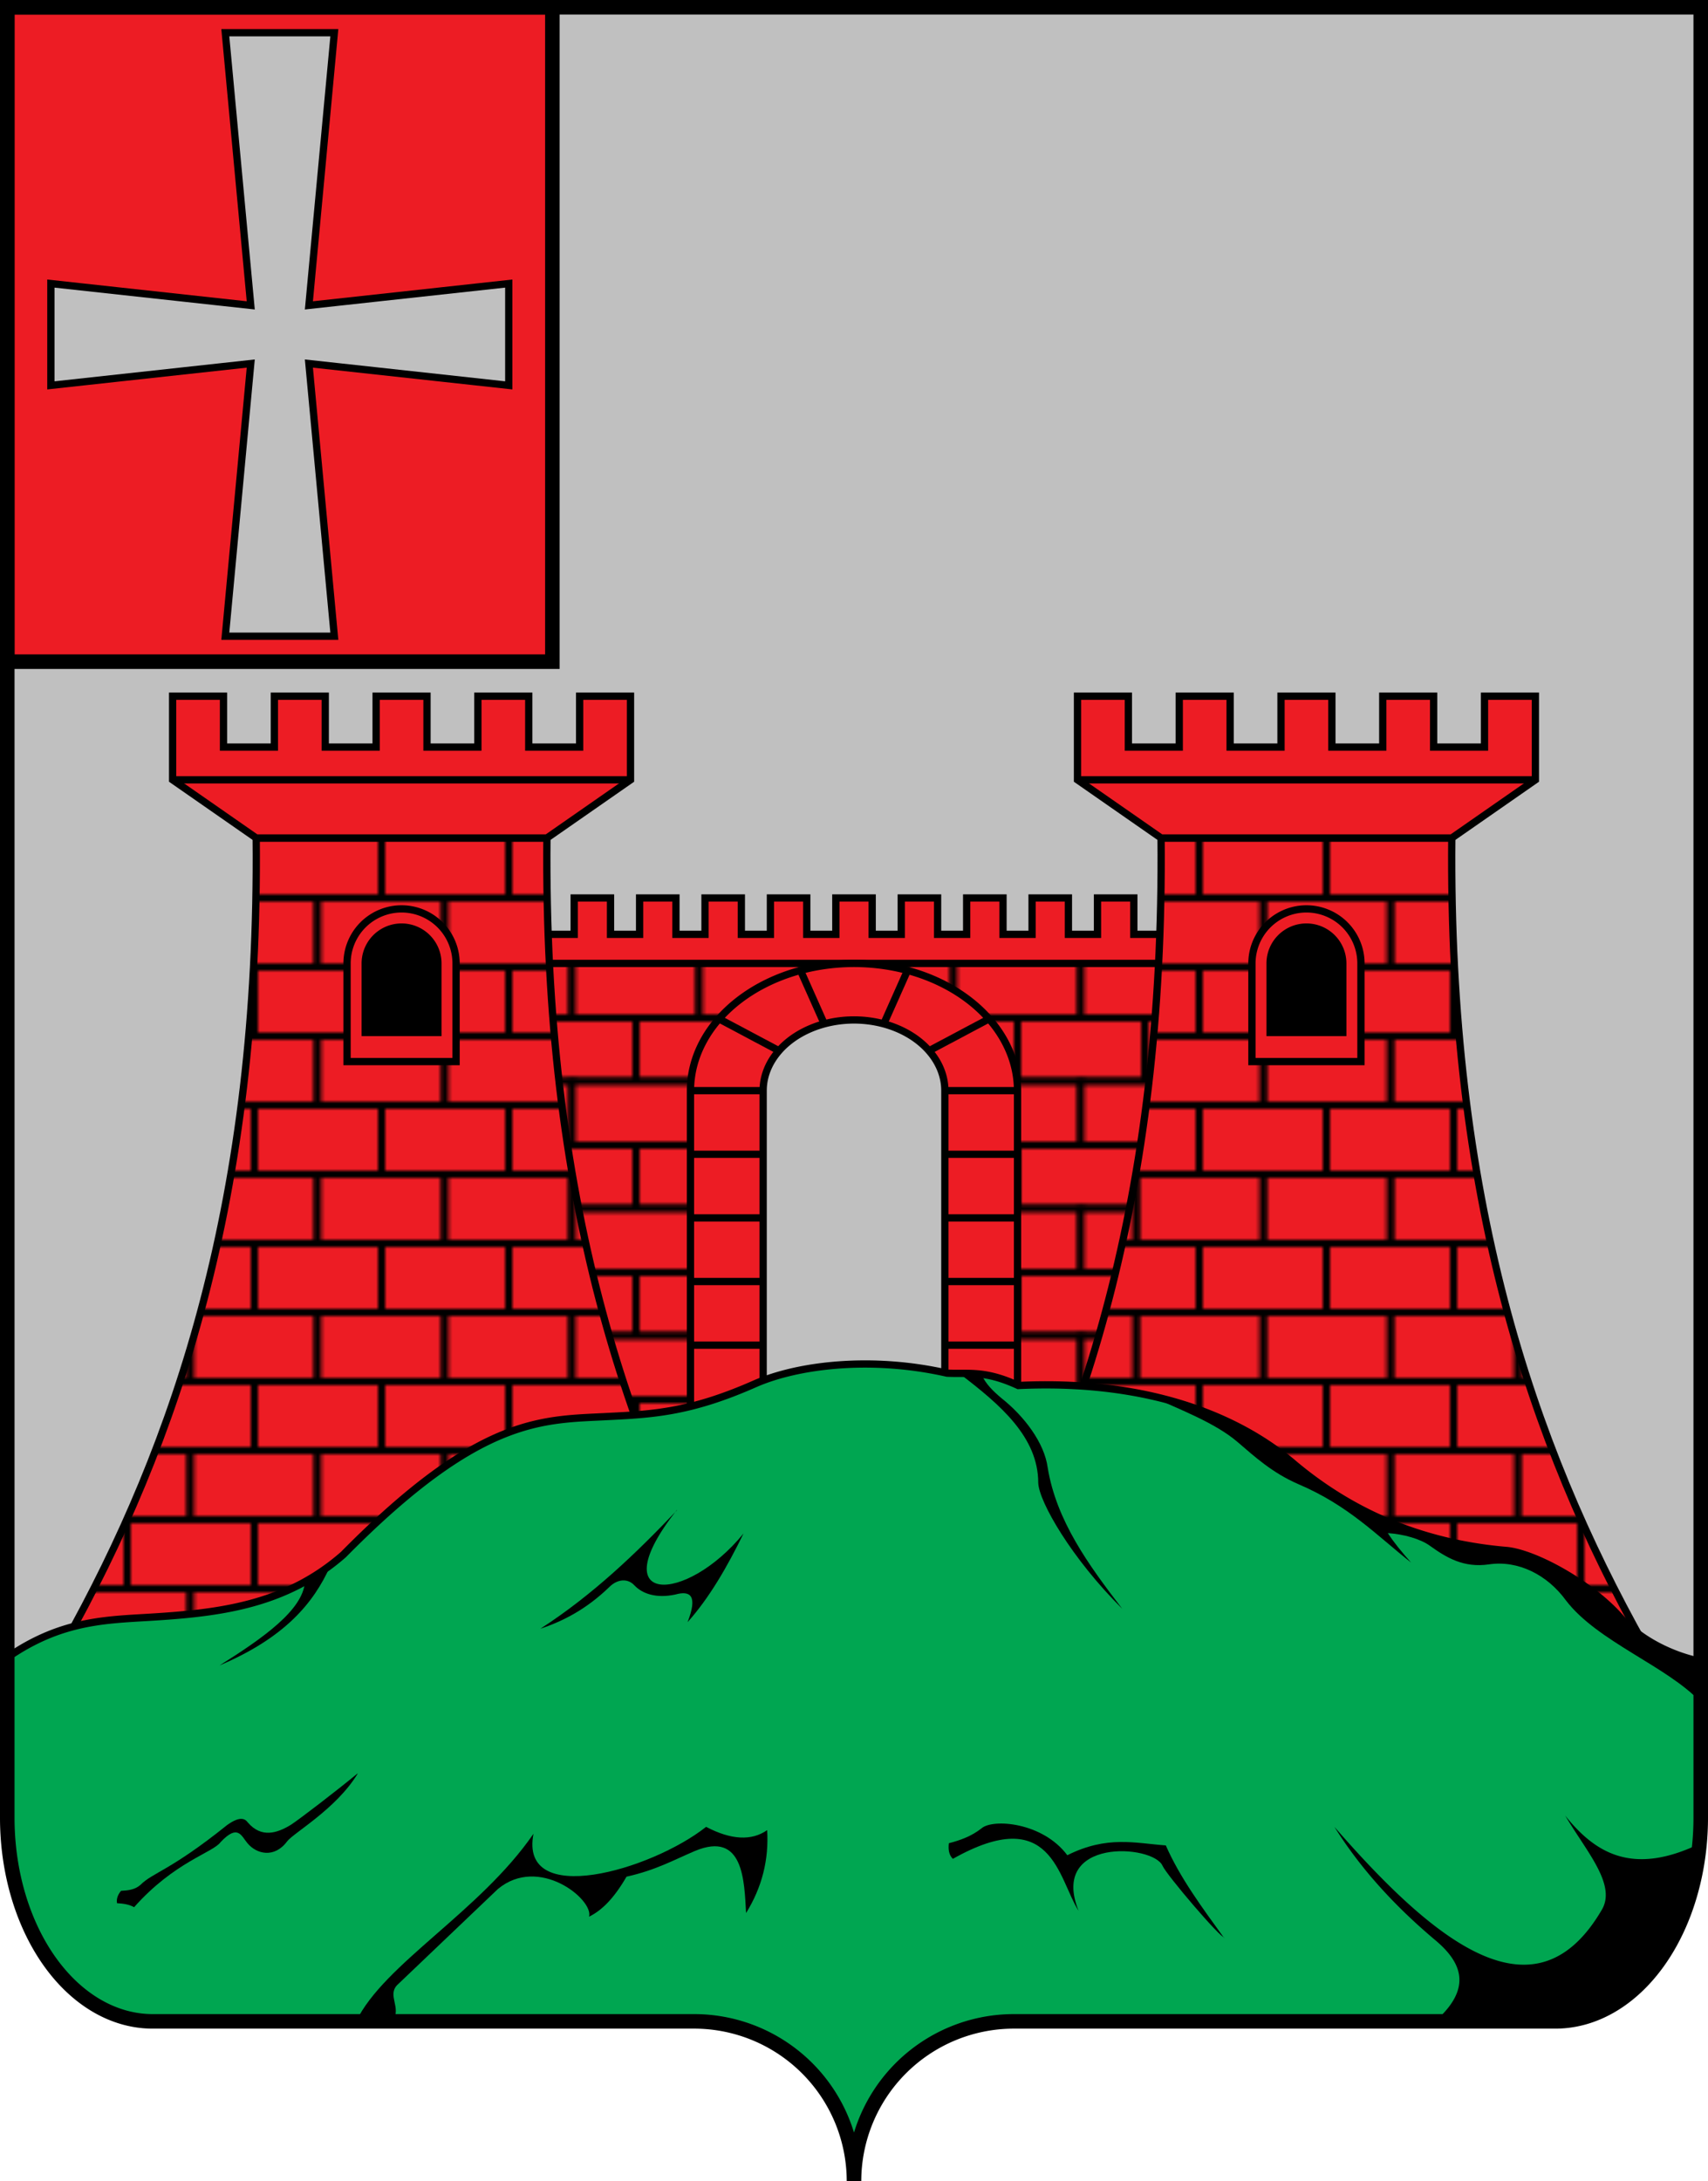
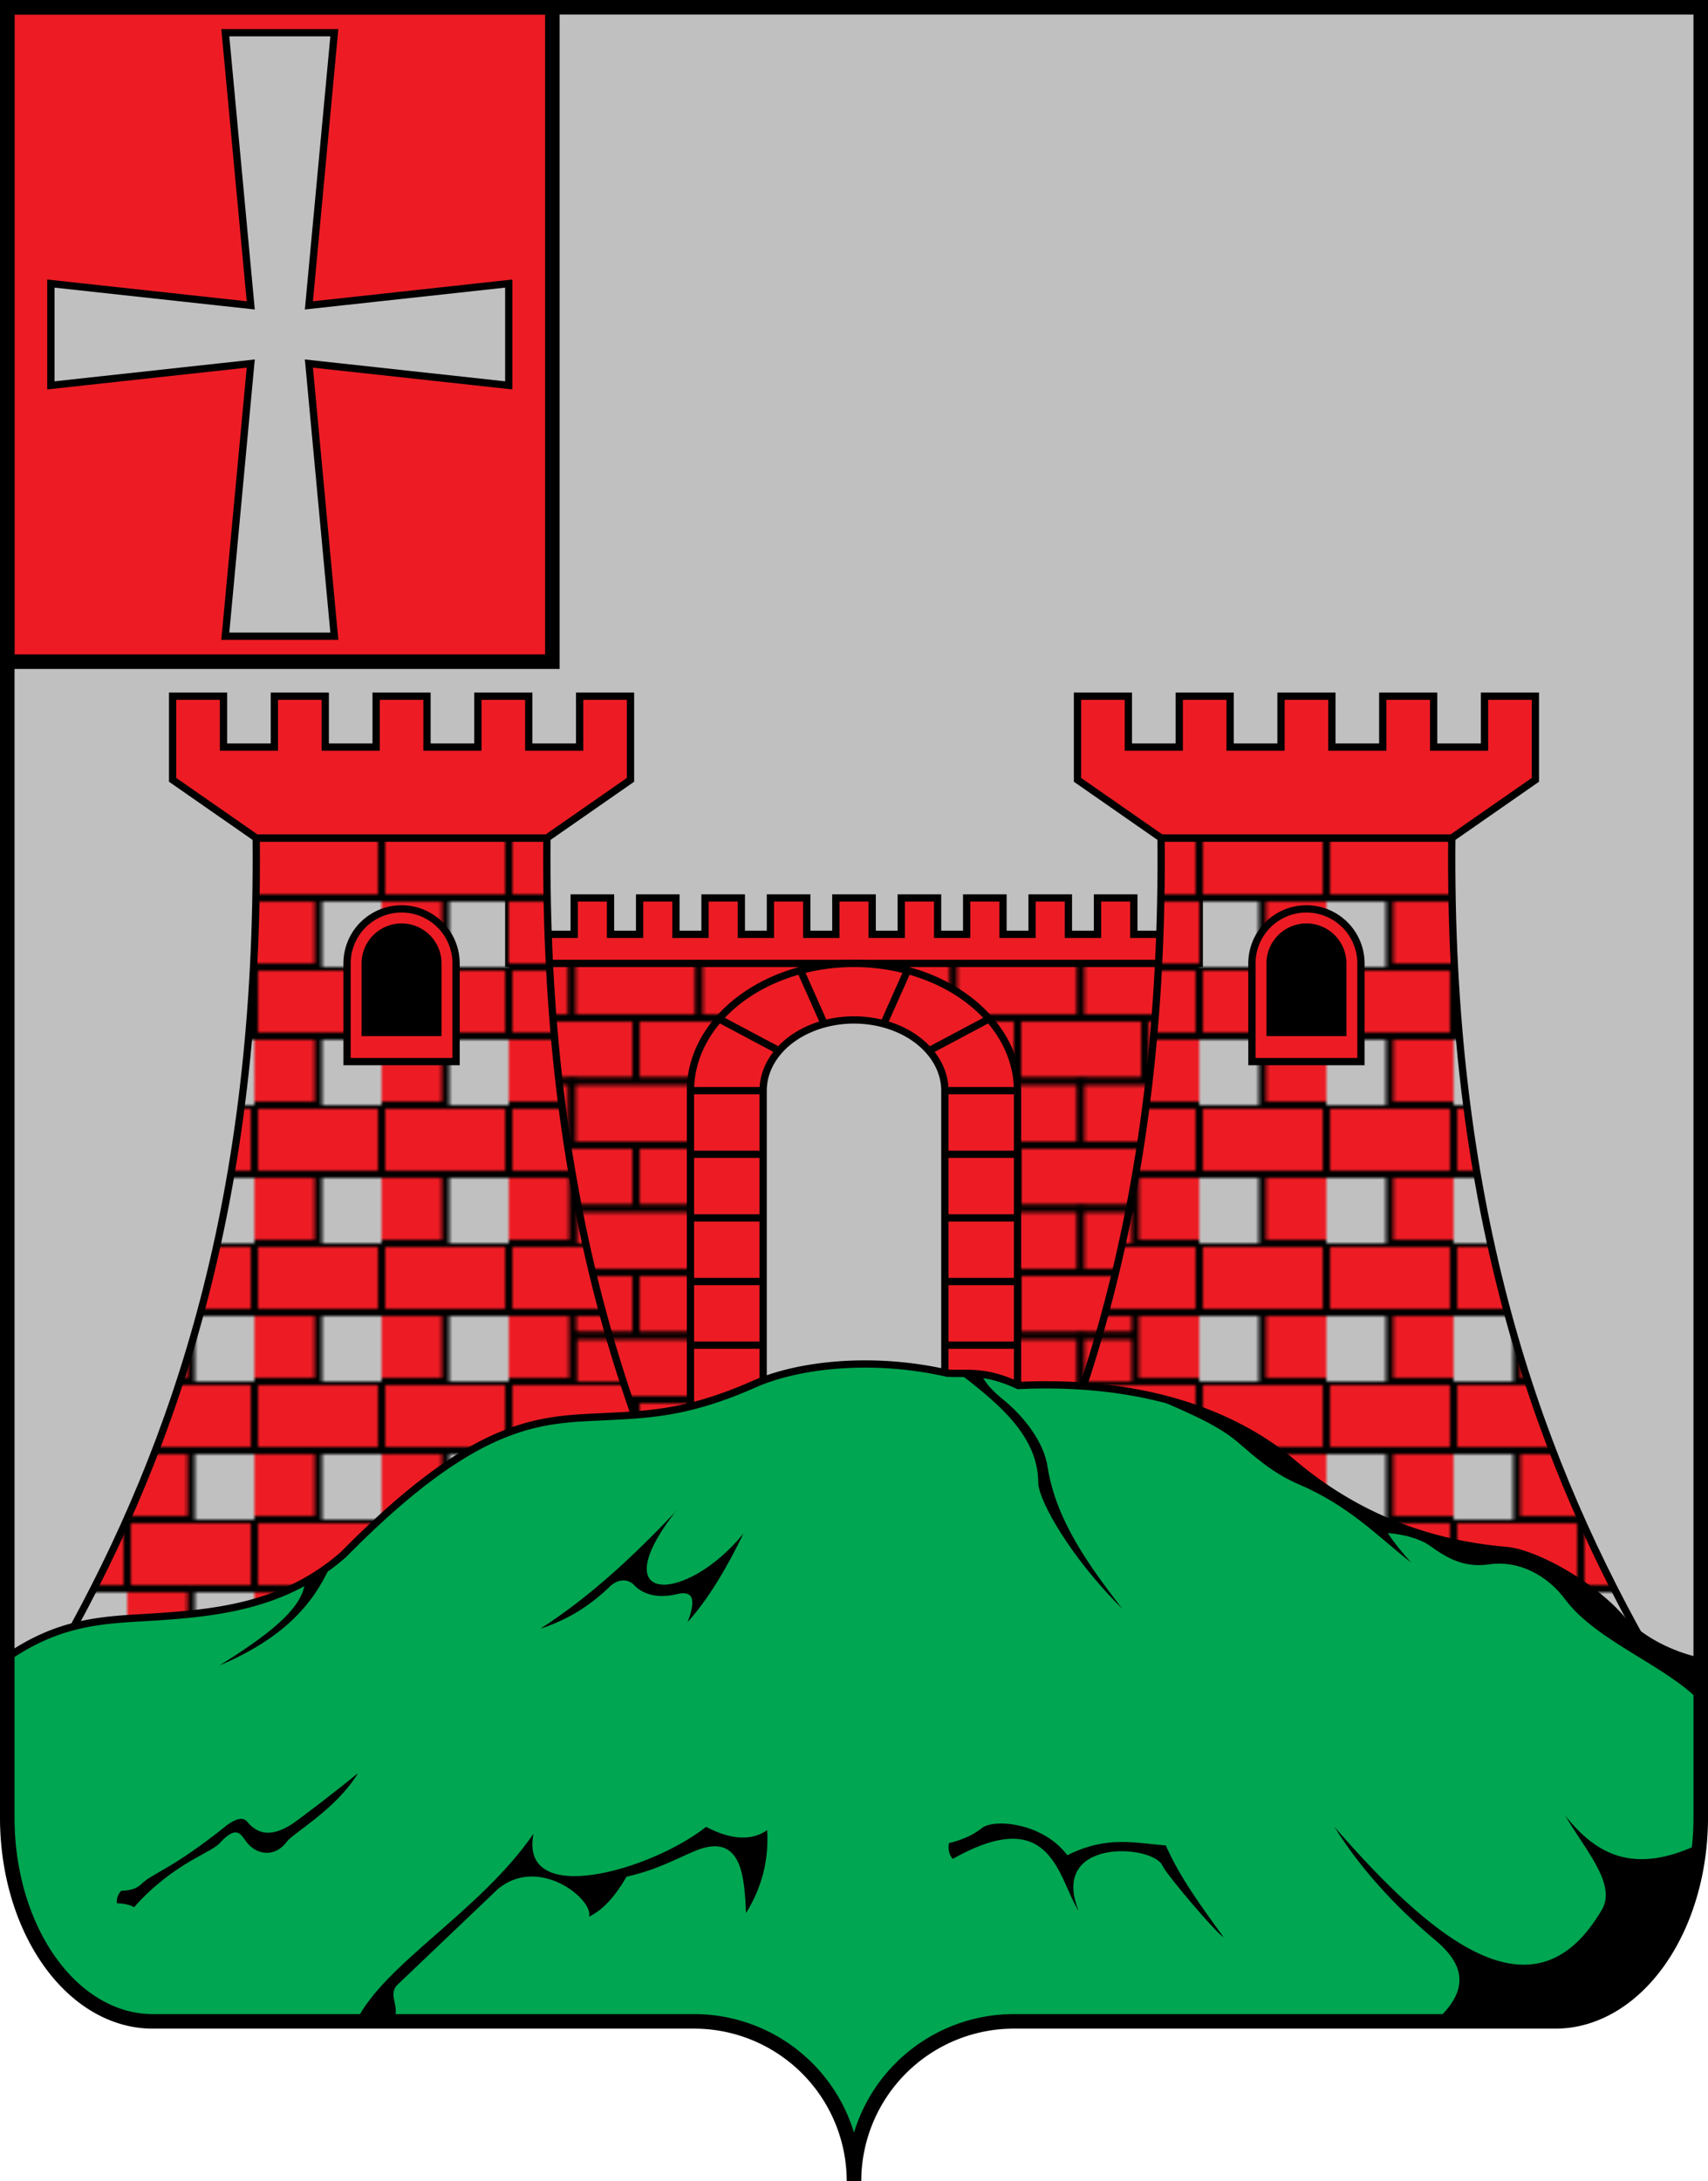
<svg xmlns="http://www.w3.org/2000/svg" xmlns:xlink="http://www.w3.org/1999/xlink" version="1.1" width="470" height="600">
  <path fill="silver" d="m 2,2 v 498 a 40,56,0,0,0,40,56 h 149 a 44,44,0,0,1,44,44   a 44,44,0,0,1,44,-44 h 149 a 40,56,0,0,0,40,-56 v -498 h -466 z" />
  <rect style="fill:#ed1c24;stroke:black;stroke-width:4px" x="2" y="2" width="150" height="180" />
  <path style="fill:silver;stroke:black;stroke-width:2px" d="m 85,84   l 7,-75 h -30 l 7,75  l -55,-6 v 28 l 55,-6   l -7,75 h 30 l -7,-75  l 55,6 v -28 l -55,6 z" />
  <pattern id="bricks_tower" patternUnits="userSpaceOnUse" x="0" y="0" width="35" height="38">
    <rect style="fill:#ed1c24;stroke:black;stroke-width:2px" x="0" y="0" width="35" height="19" />
    <rect style="fill:#ed1c24;stroke:black;stroke-width:2px" x="-17.4" y="19" width="35" height="19" />
-     <rect style="fill:#ed1c24;stroke:black;stroke-width:2px" x="17.4" y="19" width="35" height="19" />
  </pattern>
  <pattern id="bricks_wall" patternUnits="userSpaceOnUse" x="0" y="0" width="35" height="35">
    <rect style="fill:#ed1c24;stroke:black;stroke-width:2px" x="0" y="0" width="35" height="17.5" />
    <rect style="fill:#ed1c24;stroke:black;stroke-width:2px" x="-17.4" y="17.5" width="35" height="17.5" />
    <rect style="fill:#ed1c24;stroke:black;stroke-width:2px" x="17.4" y="17.5" width="35" height="17.5" />
  </pattern>
  <rect fill="url(#bricks_wall)" x="145" y="265" width="180" height="130" />
  <path style="fill:#ed1c24;stroke:black;stroke-width:2px" d="m 140,265 v -18   h 10 v 10 h 8 v -10 h 10 v 10 h 8 v -10 h 10 v 10 h 8 v -10 h 10 v 10 h 8 v -10   h 10 v 10 h 8 v -10 h 10 v 10 h 8 v -10 h 10 v 10 h 8 v -10 h 10 v 10 h 8 v -10   h 10 v 10 h 8 v -10 h 10 v 10 h 8 v -10 h 10 v 18 h -190 z" />
  <path style="fill:#ed1c24;stroke:black;stroke-width:2px" d="m 190,395 v -95 a 45,35,0,0,1,90,0 v 95 h -90 z" />
  <path style="stroke:black;stroke-width:2px" d="  M 190,300 h 90   M 190,317.5 h 90  M 190,335 h 90    M 190,352.5 h 90  M 190,370 h 90   M 235,300 L 197.851,280.248  M 235,300 L 220.275,266.927   M 235,300 L 249.725,266.927  M 235,300 L 272.149,280.248" />
  <path style="fill:silver;stroke:black;stroke-width:2px" d="m 210,395 v -95 a 25,19.45,0,0,1,50,0 v 95 h -50 z" />
  <g id="tower" style="fill:#ed1c24;stroke:black;stroke-width:2px">
    <path fill="url(#bricks_tower)" d="m 70.5,230.5 c 0.9,98.7 -21.7,166.2 -53,222 h 186 c -31.3,-55.8 -53.9,-123.3 -53,-222 h -80 z" />
    <path d="m 70.5,230.5 l -23,-16 v -23   h 14 v 14 h 14 v -14 h 14 v 14 h 14 v -14 h 14 v 14 h 14 v -14 h 14 v 14 h 14 v -14 h 14   v 23 l -23,16 h -80 z" />
-     <path d="m 47.5,214.5 h 126" />
    <path d="m 95.5,292 v -27 a 15,15,0,0,1,30,0 v 27 h -30 z" />
    <path style="fill:black;stroke:none" d="m 99.5,285 v -20 a 11,11,0,0,1,22,0 v 20 h -22 z" />
  </g>
  <use xlink:href="#tower" transform="scale(-1,1) translate(-470,0)" />
  <path style="fill:#00a651;stroke:black;stroke-width:2px" d="m 468,457   c -7.9,-1.6 -16.3,-5.8 -21.7,-11.6 c -8.2,-9.6 -23.6,-18 -31.5,-18.9 c -21.8,-1.8 -41.8,-9.4 -59.3,-24.3   c -9.6,-8.1 -32.7,-23.1 -75.3,-21.1 c -9.3,-4.3 -13.8,-3.1 -19.6,-3.4 c -20.7,-4.7 -40.9,-2.3 -52.8,2.9   c -17.4,7.7 -27.7,8.4 -40,9 c -18.3,1 -35.3,-0.5 -73.3,38 c -15.3,13.4 -32.7,15.9 -51,17.1 c -13.2,0.9 -26.1,0.5 -41.6,11.3   v 44 a 40,56,0,0,0,40,56 h 149 a 44,44,0,0,1,44,44   a 44,44,0,0,1,44,-44 h 149 a 40,56,0,0,0,40,-56 v -44 z" />
  <g fill="black">
    <path d="m 316.3,383.9 c 8.6,3.9 18.1,7.5 24.2,12.7 4.9,4.2 9.6,8.5 16.7,11.6 13.9,5.9 21.6,14.1 31.1,21.6 -2.5,-2.8   -4.8,-5.6 -6.4,-8.1 4.4,0.3 9,1.6 11.6,3.5 4.6,3.3 9.3,6.1 16.2,5.1 8.1,-1.2 16.1,2.9 21.2,9.9 8.7,11.4   27.9,18.1 37.1,28 v -11 c -7.9,-1.6 -16.3,-5.8 -21.7,-11.6 -8.2,-9.6 -23.6,-18 -31.5,-18.9 -21.8,-1.8   -41.8,-9.4 -59.3,-24.3 -15.6,-13.3 -32.3,-16.7 -39.2,-18.5 z" />
    <path d="m 270.1,378.1 c 1.1,2.5 3.1,4.5 5.5,6.5 6.3,5 11.8,12.3 12.7,19.1 2.4,14.6 11.2,26.7 20.5,38.8 C 294.9,428.7   285.9,413.1 285.7,407.9 285.7,395.3 275.3,386.4 264,377.8 Z" />
    <path d="m 90.9,430.7 c -4.6,10.3 -12.6,19.8 -30.5,27.4 12.3,-7.7 22.9,-15.3 23.5,-22.9 z" />
    <path d="m 186.2,415.4 c -20.8,26.4 2.5,25.9 18.4,6.4 -4.5,9.2 -9.4,17.7 -15.4,24.4 2.8,-7.2 0.9,-8.8 -3.4,-7.6   -5.2,1.1 -9,-0.2 -11.2,-2.5 -1.9,-2.1 -4.8,-1.7 -6.9,0.4 -6.3,6.1 -12.7,9.4 -19,11.5 14.4,-9.3 26.3,-20.7 37.6,-32.6 z" />
    <path d="m 98.4,487.9 c -5.9,9.7 -17.7,16.3 -19.4,18.6 -3.5,4.7 -8.4,3.5 -10.9,0.5 -1.7,-2 -2.6,-5.4 -7.4,-0.3   -2.1,2.9 -12.7,5.4 -23.8,17.9 -1.4,-0.8 -3,-1 -4.7,-1.1 -0.2,-1.2 0.2,-2.3 1.1,-3.4 1.9,-0.1 3.8,-0.3   5.3,-1.6 3.5,-3.5 8.2,-3.9 23.9,-16.5 3.5,-2.5 4.9,-1.8 5.7,-0.7 3.7,4.3 8,3 11.9,0.6 2.3,-1.5 12.5,-9.3 18.3,-14.1 z" />
    <path d="m 108,556 h -10 c 7.7,-15.9 34,-30.1 48.8,-51.6 c -4,20.5 32.3,10.1 47.5,-1.9 6.9,3.6 12.5,3.9 16.8,0.9   0.5,8.1 -1.4,15.7 -5.8,22.8 -0.5,-8.9 -0.7,-22.6 -14,-17.1 -5.9,2.5 -10.8,5.3 -18.9,7.1 -3.4,5.9 -6.8,9.3   -10.3,11 1.3,-4.7 -13.8,-17 -25.1,-7.6 l -27.8,26.5 c -2.6,2.9 1.3,6.1 -1.1,9.8 z" />
    <path d="m 337,533 c -1.2,0.1 -16,-17.3 -17.1,-19.8 -2.6,-5.9 -31.2,-7.8 -23.1,12.4 -5.7,-9 -7.3,-29.7 -34.6,-14.3   -1.1,-1.1 -1.3,-2.6 -1.1,-4.3 3.1,-0.8 6.2,-1.9 9,-4.1 3.1,-2.7 16.8,-1.7 23.6,7.4 11,-5.5 18.7,-3.3   27.1,-2.7 3.9,8.9 10,17.1 16,25.4 z" />
    <path d="m 468,507 c -18.6,9.1 -29,2.8 -37.3,-7.6 c 5.8,9.8 14,18.8 10.2,25.7 c -18,31.1 -45,10.4 -73.7,-22.6   c 7.2,11.5 16.6,21.8 27.8,31.2 6.9,5.8 10.5,12.9 0,22.2  h 33 a 40,56,0,0,0,40,-56 z" />
  </g>
  <path style="fill:none;stroke:black;stroke-width:4px" d="m 2,2   v 498 a 40,56,0,0,0,40,56 h 149 a 44,44,0,0,1,44,44   a 44,44,0,0,1,44,-44 h 149 a 40,56,0,0,0,40,-56 v -498 h -466 z" />
</svg>